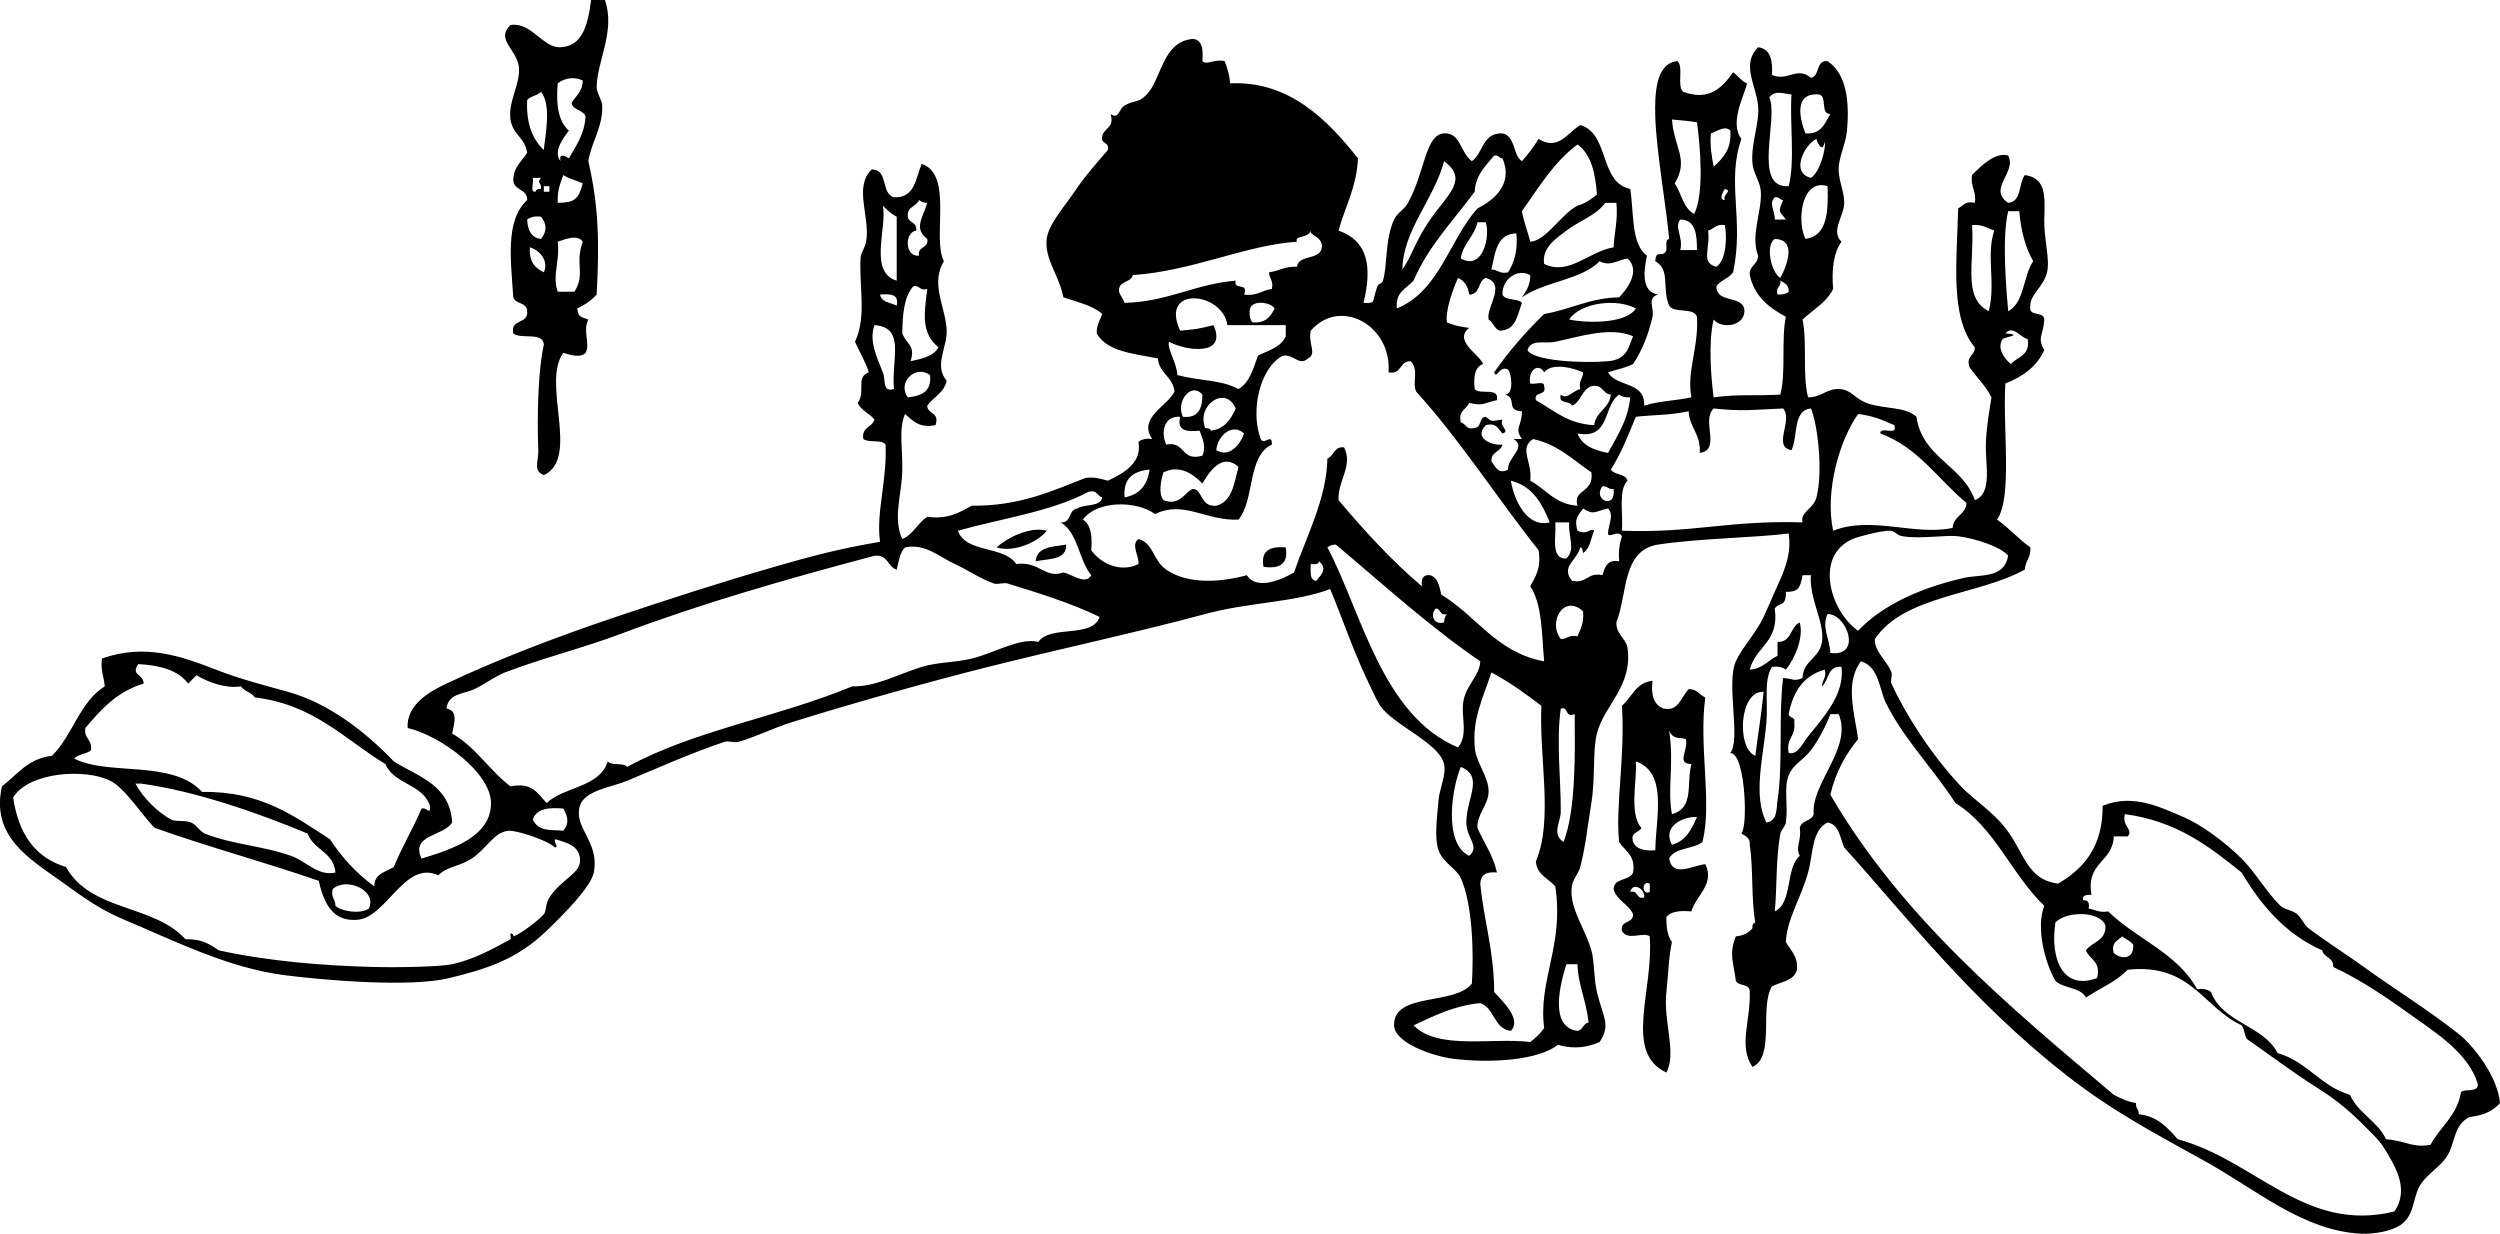
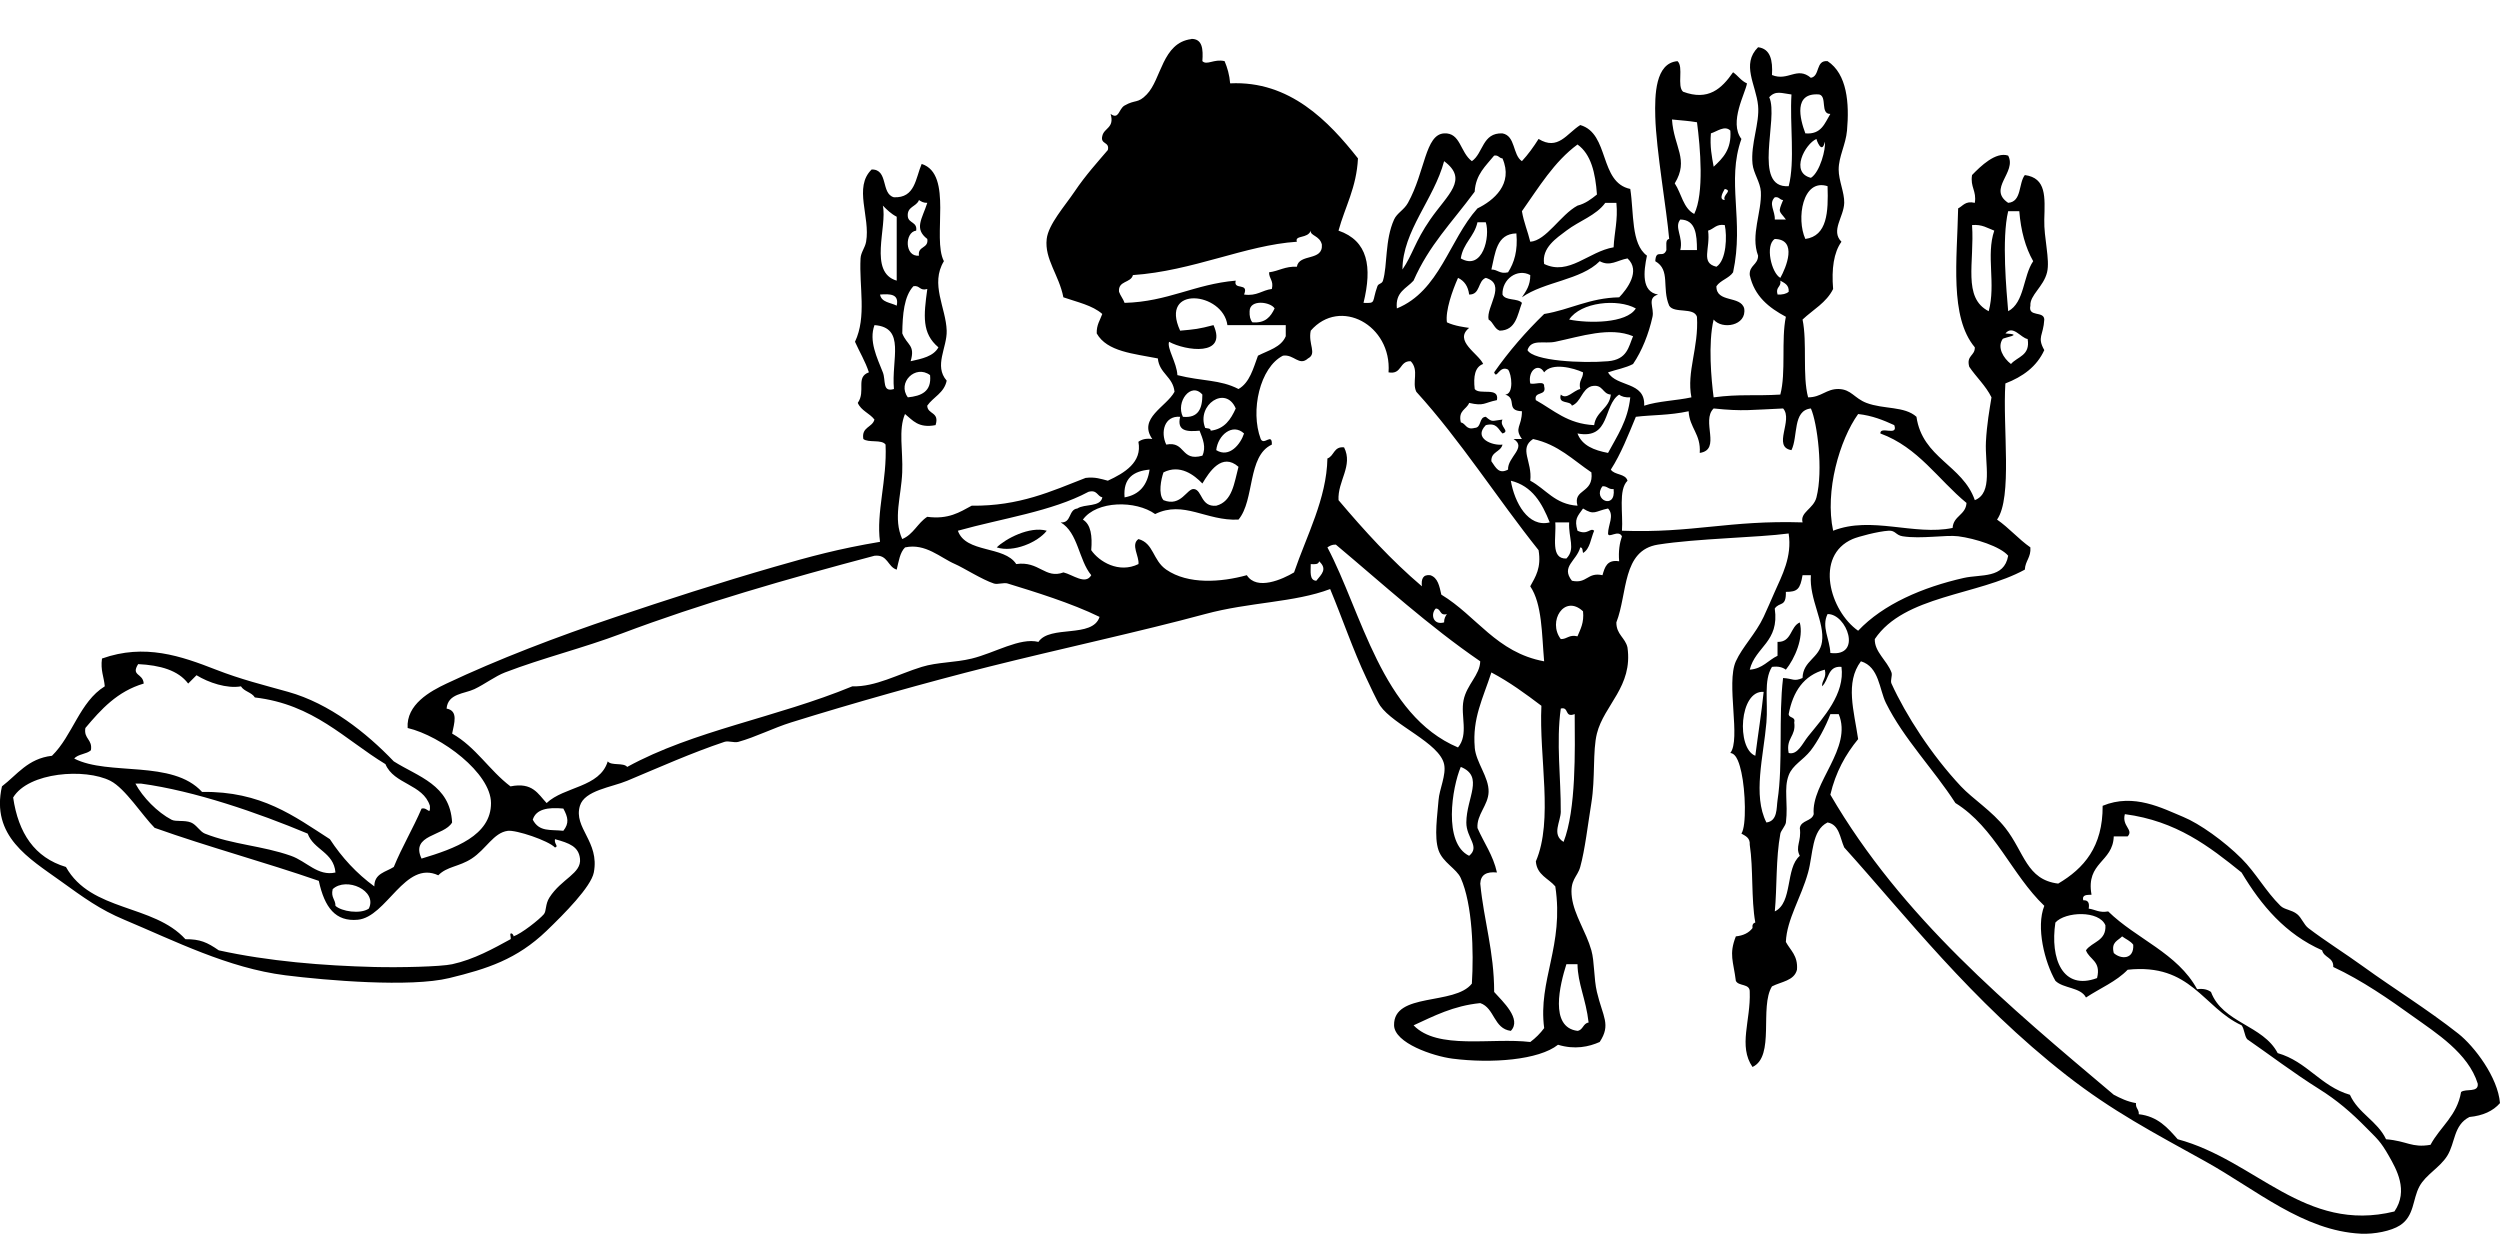
<svg xmlns="http://www.w3.org/2000/svg" id="cupid_and_quills_xA0_Image_1_" style="enable-background:new 0 0 482.875 238.306" xml:space="preserve" viewBox="0 0 482.875 238.306" version="1.1" y="0px" x="0px">
  <g>
-     <path style="clip-rule:evenodd;fill-rule:evenodd" d="m114.17 0h2.684c2.01 5.974-1.394 11.443-1.61 16.638-0.055 1.314 1.01 2.542 1.073 3.757 0.206 3.941-2.114 7.109-2.684 10.734 2.058 8.816 2.139 16.159 1.61 25.761-1.011 1.136-2.286 2.007-3.757 2.684 0.252 1.492 0.263 1.502 2.146 2.146-1.147 2.308 0.458 4.679-0.537 6.44-1.056 1.064-3.065 0.342-4.293 0-4.281 5.834 3.305 20.303-3.757 23.614-2.146-0.833-0.994-2.745-1.073-4.83-0.269-7.042 0.007-15.71 1.073-20.394-0.159-2.525-4.428-0.939-5.904-2.147-0.595-2.921 2.937-1.714 2.684-4.293-0.016-1.773-2.265-1.312-2.684-2.684-0.484-7.334-1.567-14.869 2.684-18.784 0.061-2.208-2.508-1.785-2.684-3.757 0.013-2.671 1.653-3.714 2.684-5.367-0.5-3.125-2.772-3.418-3.22-6.44-0.513-3.458 2.008-6.988 1.61-10.197-0.417-3.368-4.543-5.26-1.61-8.05 4.13-0.613 6.169 4.453 9.661 4.293 4.01-0.184 5.23-3.771 5.91-9.124zm-6.44 16.101c-0.386 4.143 0.135 7.378 2.146 9.124-0.904 1.264-3.164 3.964-1.61 5.904-0.37-1.786 1.109-0.865 1.61-0.537 1.347-2.41 2.991-4.523 3.22-8.05-0.375-1.415-2.443-1.135-2.684-2.684 0.815-1.332 2.108-2.185 2.147-4.293-1.74-0.865-3.57-0.445-4.84 0.536zm-5.91 3.22c-0.211 4.504 1.017 7.57 3.22 9.66 0.207-2.537 1.571-8.587-0.537-11.271-0.65 0.776-2.04 0.815-2.68 1.611zm5.91 19.858c3.199-0.051 3.999-0.611 4.83-3.757-1.202-0.587-2.689-0.889-3.757-1.61-0.58 1.566-1.2 3.092-1.07 5.367zm-4.3-2.147c0.119-0.418 0.45-0.624 1.074-0.537 0.048-1.464-0.894-1.08 0-2.146h-1.61c0.3 0.779-0.62 2.774 0.54 2.683zm1.61 0h1.073v-1.073h-1.073v1.073zm-3.22 5.367c0.101 2.045 0.762 3.531 2.684 3.757 1.149-1.441 1.149-2.853 0-4.293-1.24-0.172-2.05 0.085-2.68 0.536zm5.91 4.293c0.438 3.938-1.121 6.54 0 9.661h3.22c2.2-3.5 0.02-5.341 1.61-9.661-0.95-1.411-3.1-0.621-4.83 0zm-2.69 5.904c0.964-2.088-0.636-4.197-2.684-4.831-0.22 2.723 0.98 4.027 2.68 4.831z" />
    <path style="clip-rule:evenodd;fill-rule:evenodd" d="m202.18 102.51c-1.716 2.227-6.448 4.275-9.66 3.22 1.65-1.63 6.33-4.16 9.66-3.22z" />
-     <path style="clip-rule:evenodd;fill-rule:evenodd" d="m205.94 105.19c0.033 3.074-3.398 2.685-5.903 3.22 0.22-2.82 3.27-2.81 5.9-3.22z" />
-     <path style="clip-rule:evenodd;fill-rule:evenodd" d="m248.34 105.73c0.553 3.237-1.189 4.178-4.294 3.757-0.59-3.28 1.39-3.98 4.29-3.76z" />
    <path style="clip-rule:evenodd;fill-rule:evenodd" d="m230.09 7.514c2.185-0.038 2.31 1.983 2.147 4.294 0.868 0.876 2.245-0.479 4.293 0 0.529 1.259 0.941 2.636 1.073 4.293 11.524-0.567 19.072 7.372 24.688 14.491-0.271 5.633-2.49 9.317-3.757 13.954 5.698 1.972 6.53 6.978 4.83 13.954 2.532 0.099 1.543-0.083 2.684-3.22 0.208-0.571 0.875-0.413 1.073-1.073 0.889-2.962 0.351-7.837 2.146-11.807 0.571-1.262 1.917-1.834 2.684-3.22 3.332-6.025 3.312-13.212 6.978-13.417 3.192-0.179 3.075 3.664 5.366 5.367 2.221-1.537 1.989-5.525 5.904-5.367 2.558 0.483 1.937 4.146 3.757 5.367 1.204-1.3 2.254-2.755 3.22-4.293 3.768 2.316 5.427-1.03 8.051-2.684 5.701 1.633 3.599 11.071 9.66 12.344 0.73 4.636 0.12 10.614 3.22 12.881-0.646 3.092-1.096 6.981 2.147 7.514-2.234 0.674-0.691 2.565-1.073 4.293-0.732 3.311-2.04 6.605-3.757 9.124-1.397 0.75-3.229 1.065-4.831 1.61 1.594 2.878 7.234 1.711 6.978 6.44 2.681-0.897 6.183-0.973 9.124-1.61-0.965-4.974 1.438-9.58 1.073-15.564-0.6-1.905-4.432-0.578-5.367-2.146-1.471-3.466 0.313-6.881-2.684-8.587 0.128-2.504 1.494-0.437 2.146-2.146 0.045-0.85-0.258-2.047 0.537-2.147-0.476-5.649-2.508-17.146-2.684-23.614-0.113-4.188-0.012-10.367 4.294-10.734 1.227 1.099-0.153 4.804 1.073 5.903 4.876 1.823 7.465-0.589 9.66-3.757 0.952 0.659 1.556 1.665 2.684 2.147-0.276 1.868-3.54 7.501-1.073 10.734-2.938 8.247 0.568 15.688-1.61 25.761-0.796 1.172-2.424 1.511-3.22 2.683-0.056 3.276 4.689 1.75 5.367 4.294 0.533 3.353-4.278 4.152-5.904 2.146-1.097 4.618-0.442 11.628 0 15.027 4.97-0.667 8.128-0.239 12.881-0.537 1.129-4.238 0.146-10.587 1.073-15.027-3.262-1.748-6.074-3.944-6.977-8.05-0.136-1.925 1.611-1.966 1.609-3.757-1.497-3.979 0.746-8.4 0.537-12.344-0.096-1.808-1.432-3.585-1.61-5.367-0.391-3.909 1.404-7.823 1.073-11.271-0.383-3.995-3.307-7.971 0-11.271 2.389 0.295 2.854 2.514 2.684 5.367 3.125 1.276 4.827-1.735 7.514 0.537 1.819-0.328 0.861-3.432 3.221-3.22 3.787 2.492 4.233 8.132 3.757 13.417-0.246 2.73-1.607 5.008-1.61 7.514-0.003 2.13 1.126 4.451 1.073 6.44-0.071 2.727-2.66 5.384-0.536 7.514-1.493 2.085-1.929 5.227-1.61 9.124-1.292 2.643-3.88 3.991-5.903 5.903 0.926 4.44-0.057 10.79 1.073 15.027 2.565 0 3.524-1.664 5.903-1.61 2.425 0.055 3.016 1.788 5.367 2.684 3.338 1.271 7.344 0.59 9.66 2.683 1.146 7.979 8.928 9.32 11.271 16.101 3.562-1.399 1.926-6.958 2.146-11.271 0.175-3.403 0.694-6.238 1.074-8.587-1.126-2.273-2.924-3.875-4.294-5.903-0.615-2.226 1.129-2.091 1.073-3.757-4.921-5.865-3.413-17.015-3.22-26.835 0.954-0.477 1.363-1.498 3.22-1.073 0.376-2.344-0.913-3.023-0.536-5.367 1.644-1.701 4.574-4.558 6.977-3.757 1.73 3.234-4.046 6.396 0 9.124 2.655-0.207 1.975-3.75 3.22-5.367 4.208 0.57 3.876 4.257 3.757 8.587-0.098 3.575 1.134 7.731 0.537 10.197-0.675 2.791-3.361 4.425-3.22 6.44-0.518 2.306 2.636 0.941 2.683 2.683-0.18 3.15-1.441 3.358 0 5.904-1.453 3.198-4.16 5.142-7.514 6.44-0.554 8.507 1.406 22-1.609 26.298 2.328 1.607 4.121 3.75 6.44 5.367 0.143 1.933-0.992 2.586-1.074 4.293-9.124 5.009-23.302 4.963-28.981 13.417-0.08 2.477 2.357 4.123 3.221 6.44 0.229 0.616-0.271 1.552 0 2.147 2.792 6.122 7.731 13.794 13.417 19.857 2.281 2.432 6.006 4.758 8.587 8.051 3.667 4.676 4.071 9.984 10.197 10.733 4.952-2.92 8.64-7.104 8.588-15.027 6.027-2.504 11.591 0.511 15.563 2.146 3.157 1.3 7.899 4.68 11.271 8.051 2.771 2.77 4.62 6.272 7.514 9.124 0.777 0.766 2.14 0.741 3.221 1.609 0.857 0.689 1.308 2.043 2.146 2.684 3.284 2.51 7.062 4.857 10.733 7.514 5.841 4.226 12.224 8.137 18.248 12.881 3.089 2.433 7.652 8.428 8.05 13.417-1.331 1.531-3.296 2.429-5.903 2.684-3.103 1.579-2.705 4.988-4.293 7.514-1.442 2.293-4.15 3.628-5.367 5.903-1.346 2.518-0.957 5.704-3.757 7.514-1.712 1.107-4.98 1.731-7.514 1.61-11.145-0.532-20.307-8.542-30.055-13.954-10.117-5.615-17.967-9.712-26.835-16.637-18.4-14.37-31.226-31.048-42.936-44.01-0.828-1.854-0.941-4.425-3.22-4.83-3.104 1.533-2.767 6.084-3.757 9.661-1.357 4.899-4.116 9.052-4.294 13.417 0.874 1.631 2.364 2.645 2.146 5.367-0.532 2.15-3.069 2.297-4.83 3.22-2.459 3.981 0.645 13.525-3.757 15.564-2.783-4.038-0.33-8.958-0.536-14.491 0.081-1.691-2.177-1.044-2.684-2.146-0.475-3.811-1.368-5.092 0-8.587 1.456-0.154 2.529-0.69 3.22-1.61-0.087-0.624 0.119-0.955 0.537-1.073-0.817-4.55-0.363-10.371-1.073-15.027 0.091-1.344-0.825-1.681-1.61-2.146 1.012-1.48 0.777-8.319 0-11.808-0.304-1.36-0.856-3.665-2.146-3.757 2.079-2.604-0.845-13.472 1.073-17.711 1.256-2.776 3.847-5.34 5.367-8.587 0.707-1.511 1.489-3.34 2.146-4.83 1.365-3.097 3.389-6.786 2.684-11.271-5.946 0.794-17.669 0.954-25.225 2.146-6.973 1.101-5.845 9.374-8.051 15.027-0.015 2.341 1.712 2.939 2.146 4.83 1.082 7.556-4.52 11.111-5.903 16.638-0.845 3.377-0.287 8.562-1.073 13.417-0.662 4.09-1.238 9.077-2.146 12.345-0.564 2.029-2.062 2.439-1.61 5.903 0.445 3.415 2.747 6.62 3.757 10.197 0.623 2.204 0.456 5.443 1.073 8.05 1.152 4.866 2.752 6.278 0.537 9.661-2.056 0.927-4.813 1.526-8.051 0.536-3.703 2.955-12.84 3.652-20.395 2.684-3.728-0.478-11.202-3.013-11.271-6.44-0.128-6.432 11.697-3.789 15.027-8.05 0.386-6.151 0.123-15.34-2.146-20.395-0.813-1.813-3.467-2.986-4.293-5.367-0.891-2.562-0.207-6.826 0-9.66 0.155-2.133 1.533-4.904 1.073-6.978-0.909-4.094-9.755-7.51-12.345-11.271-0.617-0.896-2.117-4.174-2.683-5.366-2.512-5.295-4.668-11.632-6.978-17.175-6.947 2.627-15.527 2.493-24.151 4.83-12.294 3.333-28.401 6.814-41.862 10.197-11.702 2.941-26.382 7.073-38.105 10.734-3.419 1.067-6.859 2.834-10.197 3.757-0.822 0.227-1.877-0.271-2.684 0-6.304 2.108-12.628 4.937-18.784 7.514-3.006 1.259-8.224 1.846-9.124 4.83-1.296 4.298 3.839 6.895 2.683 12.881-0.536 2.776-5.73 8.01-9.124 11.271-5.745 5.519-11.476 7.342-18.784 9.123-7.525 1.835-23.77 0.456-31.665-0.536-11.056-1.39-21.428-6.666-31.128-10.734-4.712-1.976-7.761-4.216-12.344-7.514-6.016-4.328-13.451-8.608-11.271-18.247 2.941-2.247 5.006-5.37 9.661-5.903 3.982-3.89 5.336-10.407 10.197-13.418-0.151-1.817-0.854-3.082-0.537-5.366 8.265-2.941 15.272-0.477 22.004 2.146 4.884 1.903 9.078 2.928 13.954 4.293 8.004 2.242 15.124 7.906 20.395 13.418 4.702 2.99 10.881 4.504 11.271 11.807-1.51 2.661-8.113 2.294-5.904 6.978 6.434-1.936 13.444-4.444 13.417-10.734-0.024-5.788-9.583-12.949-16.101-14.49-0.299-4.54 4.352-7.096 7.514-8.587 9.924-4.683 21.226-9.01 32.738-12.881 9.71-3.266 19.752-6.533 30.591-9.661 6.909-1.994 12.448-3.5 20.395-4.83-0.773-5.702 1.391-11.88 1.073-18.784-0.737-1.052-3.289-0.29-4.293-1.074-0.397-2.364 1.737-2.198 2.146-3.757-0.922-1.224-2.583-1.71-3.22-3.22 1.608-2.27-0.484-4.972 2.147-5.904-0.707-2.156-1.804-3.921-2.684-5.904 2.284-4.825 0.776-10.625 1.073-16.101 0.065-1.196 0.86-2.016 1.074-3.22 0.849-4.793-2.471-10.532 1.073-13.954 3.275-0.055 1.75 4.69 4.293 5.367 4.122 0.186 4.183-3.689 5.367-6.44 6.181 1.991 1.959 14.326 4.293 18.784-2.694 4.421 0.406 9.008 0.537 13.417 0.097 3.284-2.51 6.788 0 9.66-0.482 2.38-2.578 3.147-3.757 4.831 0.053 1.736 2.433 1.146 1.61 3.757-3.33 0.646-4.419-0.948-5.904-2.147-1.306 3.051-0.367 7.069-0.537 11.271-0.189 4.684-1.792 8.915 0 12.881 2.157-0.884 2.979-3.104 4.83-4.293 4.117 0.539 6.263-0.894 8.587-2.147 9.229 0.105 15.433-2.815 22.004-5.367 1.845-0.235 3.008 0.212 4.294 0.537 3.221-1.485 6.671-3.565 5.903-7.514 0.623-0.451 1.439-0.708 2.684-0.537-2.809-4.017 2.724-6.213 4.293-9.124-0.29-2.93-2.936-3.505-3.22-6.44-4.622-0.924-9.809-1.282-11.807-4.83-0.054-1.664 0.656-2.564 1.073-3.757-1.896-1.682-4.864-2.292-7.514-3.22-0.834-4.314-3.668-7.358-3.22-11.271 0.321-2.806 3.521-6.383 5.367-9.124 2.205-3.275 4.566-5.834 6.44-8.05 0.399-1.652-1.473-1.031-1.074-2.683 0.331-1.638 2.409-1.527 1.61-4.294 1.627 1.196 1.544-0.951 2.683-1.61 2.121-1.227 2.56-0.335 4.294-2.147 2.84-2.904 2.97-9.98 8.61-10.695zm111.64 11.271c1.892 4.053-3.367 17.656 3.757 17.174 1.249-4.833 0.181-11.984 0.536-17.711-1.91-0.234-3.07-0.827-4.3 0.537zm6.97 6.976c3.122 0.26 3.745-1.98 4.83-3.757-2.004 0.037-0.562-3.374-2.146-3.757-5.03-0.411-3.74 4.704-2.68 7.514zm-25.22 9.661c1.289 1.931 1.635 4.806 3.757 5.904 1.955-3.901 1.17-12.963 0.537-17.711-1.968-0.313-2.167-0.261-4.83-0.537 0.36 5.388 3.35 7.717 0.53 12.344zm6.98-9.661c-0.213 2.538 0.172 4.479 0.536 6.44 1.76-1.64 3.477-3.322 3.221-6.977-1.08-1.076-2.56 0.17-3.76 0.537zm19.32 8.588c1.764-1.112 2.919-5.651 2.684-6.977-0.551 2.664-1.666-0.479-1.61-0.537-2.21 0.955-5.17 6.508-1.07 7.514zm-55.82 6.44c0.355 2.149 1.127 3.882 1.609 5.904 3.09-0.214 5.831-5.199 9.124-6.977 1.563-0.404 2.661-1.274 3.757-2.146-0.299-4.174-1.143-7.802-3.757-9.661-4.53 3.336-7.47 8.269-10.73 12.88zm-5.37-10.734c-1.594 1.984-3.559 3.597-3.757 6.977-4.572 6.167-8.764 10.269-11.808 17.174-1.347 1.515-3.562 2.162-3.22 5.367 8.257-3.371 10.076-13.181 15.564-19.321 3.066-1.48 7.01-4.695 4.83-9.66-0.67-0.03-0.73-0.688-1.6-0.537zm-17.71 22.005c1.969-2.869 2.393-5.364 5.367-9.661 3.376-4.877 7.474-7.71 2.684-11.271-1.95 7.355-8.01 13.457-8.05 20.932zm77.82-5.904c4.242-0.588 4.458-5.203 4.294-10.197-4.87-1.562-6.05 6.35-4.29 10.197zm-15.56-7.514c-0.514-1 1.606-1.794 0-2.147-0.16 0.33-1.34 2.067 0 2.147zm9.66 3.757h2.146c-1.308-1.775-1.589-1.236-0.536-3.757-0.687-0.029-0.743-0.688-1.61-0.537-1.27 1.26 0.09 2.637 0 4.294zm-167.45-0.537c0.166 1.266 1.864 0.999 1.61 2.683-2.263 0.287-2.246 5.149 0.537 4.831-0.291-1.901 1.9-1.32 1.61-3.22-2.602-1.996-1.007-3.843 0-6.977-0.739 0.023-1.179-0.253-1.61-0.537-0.47 1.321-2.38 1.202-2.15 3.22zm134.71-2.683c-1.775 2.453-4.985 3.443-7.514 5.367-1.871 1.424-4.814 3.306-4.294 6.44 4.785 2.323 8.571-2.401 13.418-3.22 0.13-2.91 0.86-5.222 0.536-8.587h-2.16zm-136.86 15.027v-12.344c-1.069-0.541-1.879-1.341-2.683-2.147 0.91 4.054-2.84 12.89 2.68 14.491zm214.68 5.904c3.164-1.666 2.865-6.795 4.83-9.661-1.49-2.624-2.38-5.849-2.684-9.661h-2.146c-1.29 5.318-0.31 15.604 0 19.322zm-63.33-11.807h3.221c-0.015-3.027-0.234-5.848-3.221-5.904-1.24 1.513 0.62 3.354 0 5.904zm-42.4 1.61c4.24 2.449 5.72-4.237 4.83-6.977h-1.609c-0.61 2.784-2.77 4.02-3.22 6.977zm47.77-5.368c0.477 3.546-1.523 6.237 1.61 6.977 1.963-1.27 2.063-6 1.61-8.05-1.69-0.257-2.1 0.765-3.22 1.073zm54.2 15.565c1.42-5.317-0.552-10.776 1.073-15.564-1.312-0.477-2.327-1.25-4.293-1.073 0.51 7.213-1.89 14.031 3.22 16.637zm-133.63-13.418c-9.92 0.651-20.099 5.649-31.665 6.44-0.399 1.568-2.897 1.039-2.684 3.22 0.279 0.794 0.794 1.353 1.073 2.146 8.373-0.215 13.549-3.625 21.468-4.293-0.522 1.953 2.615 0.248 1.61 2.684 2.502 0.356 3.448-0.846 5.367-1.073 0.388-1.64-0.549-1.956-0.536-3.22 1.9-0.246 3.1-1.194 5.366-1.074 0.424-2.618 5.084-0.999 4.83-4.293-0.42-1.759-2.307-1.667-2.146-2.684-0.57 1.609-3.16 0.813-2.68 2.147zm37.57 5.368c1.265-0.012 1.58 0.924 3.221 0.537 1.188-1.854 1.913-4.17 1.61-7.514-3.86 0.076-4.08 3.791-4.83 6.977zm54.74-5.904c-1.906 1.201-0.651 6.573 1.073 7.514 1.09-1.937 3.41-7.428-1.07-7.514zm-56.35 24.151c-1.57 0.577-1.886 2.408-1.61 4.83 0.901 1.246 4.809-0.515 4.294 2.146-2.539 0.51-2.448 1.21-5.367 0.537-0.5 1.289-2.157 1.421-1.61 3.757 1.023 0.229 0.972 1.533 2.684 1.073 1.379-0.052 0.768-2.095 2.146-2.147 1.312 1.125 1.144 0.767 3.221 0.537-0.698 1.333 1.574 2.228 0 2.684-0.836-0.774-1.06-2.161-3.221-1.61-2.519 2.586 1.357 4.012 3.221 3.757-0.334 1.455-2.242 1.335-2.147 3.22 0.893 1.287 1.441 2.533 3.221 1.61-0.121-2.415 3.697-4.28 1.073-5.904h1.61c-1.548-2.226-0.021-2.3 0-5.367-3.217-0.107-0.861-2.448-3.221-3.22 1.696-0.102 1.245-3.964 0.537-4.83-1.686-0.893-2.193 1.996-2.684 0.537 2.866-4.111 6.122-7.832 9.66-11.271 5.066-0.837 8.702-3.105 14.491-3.22 1.498-1.554 4.219-5.116 1.609-7.514-1.994 0.349-3.372 1.634-5.366 0.537-3.66 3.675-10.743 3.927-15.027 6.977 0.785-1.182 1.631-2.305 1.609-4.293-2.488-1.371-5.481 0.795-5.366 3.757 0.535 1.253 2.926 0.652 3.757 1.61-0.886 2.335-1.139 5.302-4.294 5.367-1.065-0.366-1.228-1.634-2.146-2.147-0.539-2.405 3.564-6.82-0.537-8.05-1.585 0.562-1.026 3.267-3.22 3.22-0.197-1.592-0.931-2.648-2.147-3.22-1.094 2.441-2.476 6.385-2.146 8.587 1.521 0.733 3.55 0.956 4.294 1.074-3.08 2.482 1.86 4.989 2.71 6.976zm56.89-13.417c0.936 0.041 1.669-0.12 2.147-0.537 0.091-1.343-0.825-1.68-1.61-2.147 0.21 1.293-0.99 1.167-0.54 2.684zm-169.06 7.513c0.926 2.317 2.548 2.204 1.61 5.367 2.204-0.479 4.422-0.944 5.367-2.683-3.221-2.71-2.857-6.082-2.147-11.271-1.517 0.443-1.39-0.757-2.684-0.537-1.81 1.957-2.1 5.422-2.15 9.124zm-1.08-5.366c0.492-2.281-1.286-2.292-3.22-2.147 0.26 1.529 2.04 1.54 3.22 2.147zm54.75 4.83c2.932-0.264 3.509-0.312 6.44-1.073 2.747 6.12-5.396 4.966-8.587 3.22-0.445 1.257 1.496 4.03 1.61 6.44 4.788 1.217 8.211 0.822 11.807 2.684 2.159-1.24 2.841-3.958 3.757-6.44 2.004-1.038 4.474-1.609 5.367-3.757v-2.146h-11.271c-0.84-6.389-13.19-7.77-9.13 1.072zm13.41-3.757c-0.041 0.935 0.12 1.669 0.537 2.146 2.539 0.213 3.543-1.108 4.294-2.683-0.75-1.267-4.8-1.84-4.83 0.537zm61.72 1.61c3.712 0.754 11.087 0.78 12.881-2.146-3.49-1.948-10.64-1.238-12.88 2.146zm-49.91 2.147c-0.552 2.616 1.275 4.421-0.536 5.367-1.719 1.561-2.709-0.861-4.831-0.537-4.451 2.257-6.351 10.646-4.293 16.101 0.63 1.327 2.229-1.302 2.146 1.074-4.769 2.208-3.269 10.685-6.44 14.491-6.26 0.298-10.556-3.785-16.101-1.074-3.723-2.674-11.286-2.618-13.954 1.074 1.561 0.944 1.839 3.17 1.61 5.903 1.493 2.191 5.322 4.551 9.124 2.684 0.186-1.48-1.541-3.769 0-4.83 2.973 0.812 2.726 4.08 5.367 5.903 4.231 2.922 10.61 2.442 15.564 1.074 1.922 3.035 6.89 0.798 9.124-0.537 2.429-7.125 6.285-14.213 6.44-22.005 1.32-0.468 1.201-2.376 3.22-2.146 1.793 3.56-1.276 6.48-1.073 10.197 4.999 5.914 10.198 11.627 16.101 16.637-0.151-1.403 0.196-2.309 1.61-2.146 1.496 0.472 1.779 2.156 2.146 3.757 6.808 4.105 10.643 11.182 19.857 12.88-0.461-5.264-0.372-11.077-2.684-14.491 1.015-1.848 2.174-3.551 1.61-6.977-8.023-10.045-15.009-21.128-23.614-30.591-0.897-1.857 0.601-4.123-1.073-5.904-2.25-0.103-1.659 2.635-4.294 2.147 0.66-9.111-9.38-14.583-15.05-8.025zm-82.65 8.05c0.614 1.55-0.159 3.911 2.146 3.22-0.532-5.766 2.33-11.882-3.757-12.344-1.12 3.036 0.47 6.238 1.61 9.124zm129.88-5.904c-2.17 0.458-4.651-0.628-5.367 1.61 1.114 2.099 10.582 2.578 15.563 2.146 3.72-0.322 3.96-2.787 4.831-4.83-4.46-1.873-10.01 0.017-15.02 1.074zm86.41-0.536c-1.1 1.63 0.14 3.7 1.61 4.831 1.239-1.444 3.768-1.6 3.22-4.831-1.294-0.173-2.851-2.826-4.294-1.073 3.75 0.217-0.34 0.777-0.54 1.073zm-82.12 18.247c0.882 2.338 3.195 3.245 5.903 3.757 1.743-3.267 3.82-6.198 4.294-10.734-0.935 0.041-1.669-0.12-2.146-0.537-3.13 2.042-1.63 8.732-8.04 7.514zm6.44-7.514c-1.685-0.104-1.455-2.123-3.757-1.61-1.888 0.617-1.966 3.043-3.757 3.757-0.337-1.095-2.712-0.151-2.146-2.147 1.139 1.076 2.392-0.762 3.757-1.073-0.388-1.64 0.549-1.956 0.536-3.22-1.854-0.86-6.015-1.943-7.514 0-1.047-1.914-3.189-0.424-2.684 2.147 0.78 0.293 2.774-0.627 2.684 0.537 0.57 2.001-2.013 0.85-1.609 2.683 3.448 1.918 6.142 4.592 11.271 4.831 0.36-2.684 2.93-3.156 3.22-5.905zm-135.78 0.537c2.603-0.26 4.619-1.106 4.293-4.293-2.82-2.118-6.41 1.466-4.29 4.293zm53.13 3.757c2.981 0.298 3.765-1.602 3.757-4.293-2.21-2.546-5.19 1.458-3.76 4.293zm4.3 2.147c0.417 0.12 1.059 0.015 1.073 0.537 2.7-0.341 3.878-2.205 4.83-4.293-1.93-4.575-7.66-0.672-5.9 3.756zm98.21-3.757c-2.469 2.386 1.552 7.967-2.684 8.587 0.252-3.651-1.982-4.815-2.146-8.05-3.78 0.816-7.08 0.688-10.197 1.073-1.47 3.54-2.868 7.15-4.83 10.197 0.701 1.088 2.841 0.737 3.22 2.147-1.809 1.769-0.82 6.335-1.073 9.66 13.713 0.503 20.638-2.059 34.886-1.61-0.531-1.97 2.117-2.605 2.683-4.83 1.337-5.251 0.157-14.41-1.073-17.174-3.568 0.368-2.449 5.422-3.757 8.05-3.754-0.621 0.387-5.806-1.609-8.05-6.05 0.25-7.71 0.604-13.42-0.002zm27.91 1.073c-3.569 4.982-6.467 14.877-4.83 22.541 7.379-2.913 15.672 1.002 23.077-0.537 0.143-2.362 2.54-2.47 2.684-4.83-5.496-4.522-9.309-10.727-16.637-13.417-0.094-1.525 3.511 0.649 2.684-1.61-2.08-0.951-4.23-1.84-6.97-2.146zm-133.64 5.904c3.772-0.731 2.75 3.332 6.977 2.146 0.77-1.632 0.097-3.21-0.537-4.83-2.364 0.217-4.437 0.144-3.757-2.684-3.06-0.258-3.83 2.983-2.68 5.368zm9.66 1.073c2.539 1.576 4.718-1.185 5.367-3.22-2.21-2.065-5.06 0.32-5.37 3.22zm61.19-2.147c-2.811 1.856-0.113 4.31-0.537 8.051 3.034 1.617 4.746 4.557 9.124 4.83-0.953-3.329 3.187-2.279 2.684-6.44-3.53-2.368-6.41-5.39-11.26-6.441zm-63.87 8.588c-1.59-1.644-4.301-3.764-7.514-2.147-0.468 1.33-1.048 4.161 0 5.367 3.426 1.382 4.525-2.323 5.903-2.147 1.609 0.206 1.265 3.505 4.293 3.22 3.125-0.811 3.463-4.409 4.293-7.514-3.19-2.822-5.65 0.99-6.97 3.221zm-15.03 2.683c2.888-0.511 4.415-2.383 4.831-5.367-3.11 0.288-5.14 1.655-4.83 5.367zm82.12 4.832c-1.483-3.705-3.347-7.029-7.514-8.05 0.71 4.178 3.33 9.1 7.51 8.05zm12.34-6.442c-1.016 0.121-1.185-0.605-2.147-0.537-2.03 2.601 2.63 4.648 2.15 0.537zm-101.43 0.537c-7.113 3.8-16.701 5.125-25.224 7.514 1.526 4.378 8.958 2.85 11.271 6.44 4.421-0.651 5.573 2.938 9.124 1.61 1.801 0.432 4.26 2.489 5.367 0.537-2.44-2.927-2.521-8.212-5.904-10.197 2.138 0.17 1.454-2.482 3.22-2.684 1.385-0.941 4.432-0.219 4.83-2.146-1.03-0.231-0.98-1.535-2.69-1.075zm94.45 7.515c2.021 0.942 2.444-0.684 3.221 0-0.657 1.49-0.782 3.512-2.147 4.294-0.12-0.417-0.015-1.059-0.536-1.074-0.723 2.637-3.789 3.694-1.61 6.44 2.963 0.637 2.94-1.711 5.903-1.073 0.438-1.531 0.863-3.073 3.221-2.684-0.166-1.955 0.085-3.493 0.536-4.83-0.684-1.37-2.629 0.498-2.684-0.537 0.006-1.672 1.27-3.498 0-4.831-2.547 0.519-2.625 1.387-4.83 0-1.1 1.561-1.72 2.021-1.07 4.291zm-2.14 5.37c1.825-1.868 0.362-3.956 0.536-6.977h-2.683c0.23 2.8-1 7.07 2.14 6.98zm75.67-4.3c-2.343-0.301-7.173 0.563-10.734 0-1.329-0.21-1.365-1.152-2.684-1.074-2.084 0.124-5.944 1.16-6.977 1.61-7.433 3.238-4.362 13.907 1.073 17.711 4.854-5.15 12.512-8.41 20.395-10.197 3.336-0.756 7.806 0.185 8.587-4.293-1.48-1.77-6.35-3.33-9.67-3.76zm-120.22 1.61c-0.738-0.023-1.179 0.253-1.609 0.537 6.621 12.522 10.496 32.439 25.224 38.642 2.099-2.544 0.456-6.066 1.074-9.124 0.61-3.023 3.155-4.86 3.22-7.514-9.98-6.84-18.75-14.88-27.9-22.55zm-63.33 7.52c-0.807-0.249-1.957 0.235-2.683 0-2.267-0.734-5.976-3.098-7.514-3.757-2.814-1.206-5.713-4.086-9.661-3.22-0.998 0.971-1.226 2.71-1.61 4.293-1.782-0.543-1.681-2.97-4.293-2.683-16.874 4.472-33.538 9.25-48.839 15.027-7.446 2.812-15.252 4.716-22.541 7.514-1.859 0.714-3.889 2.264-5.904 3.221-1.95 0.925-5.115 0.82-5.367 3.757 2.319 0.431 1.461 2.846 1.073 4.83 4.571 2.585 7.193 7.118 11.271 10.197 4.267-0.868 5.327 1.472 6.977 3.22 3.398-3.221 10.258-2.979 11.807-8.05 0.716 0.894 3.041 0.18 3.757 1.073 12.824-7.039 28.805-9.515 43.472-15.564 4.489 0.124 8.802-2.334 13.417-3.757 3.062-0.943 6.376-0.805 9.66-1.609 4.476-1.098 9.29-4.104 12.881-3.221 2.217-3.329 10.456-0.636 11.807-4.83-5.42-2.66-12.62-4.87-17.73-6.44zm58.5-3.76c0.008 1.423-0.298 3.16 1.073 3.22 1.013-1.247 2.201-2.268 0.537-3.757-0.09 0.63-0.85 0.59-1.61 0.54zm91.77 5.37c0.073 3.012-1.22 1.866-2.146 3.22 0.933 6.479-3.734 7.357-4.83 11.808 2.499-0.185 3.542-1.825 5.366-2.684v-2.684c2.771 0.088 2.426-2.941 4.294-3.757 0.805 2.973-0.969 6.989-2.684 9.124-0.623-0.45-1.438-0.708-2.684-0.537-1.658 2.632-0.728 6.688-1.073 10.734-0.561 6.56-2.67 14.08 0 19.32 2.194-0.283 1.923-2.838 2.146-4.293 1.082-7.036 0.168-16.211 1.074-23.614 1.963 0.116 2.059 0.737 3.757 0 0.09-3.399 3.291-3.791 3.757-6.978 0.553-3.784-2.492-8.253-2.147-12.88h-1.609c-0.45 2.69-0.99 3.23-3.23 3.22zm-43.47 9.12c1.264 0.013 1.58-0.924 3.22-0.536 0.576-1.392 1.304-2.632 1.073-4.83-3.63-3.39-6.89 1.98-4.29 5.37zm-22.54-3.22c-0.023-0.738 0.253-1.179 0.536-1.61-1.464 0.392-1.08-1.066-2.146-1.073-1.04 1.03-0.56 3.28 1.61 2.68zm74.6 5.9c6.257 0.817 3.163-7.599-0.536-7.514-1.21 2.44 0.42 4.82 0.54 7.51zm49.91 49.38c1.26 0.171 2.014 0.848 3.757 0.537 5.419 5.314 13.406 8.061 17.174 15.027 1.244-0.172 2.061 0.086 2.684 0.536 2.238 5.991 10.07 6.389 12.881 11.808 5.703 1.631 8.271 6.397 13.954 8.051 1.608 3.579 5.309 5.067 6.977 8.587 4.105 0.335 4.939 1.705 8.587 1.073 1.874-3.493 5.132-5.603 5.903-10.197 0.895-0.716 3.416 0.195 3.221-1.61-1.811-5.893-8.118-9.844-12.344-12.881-4.784-3.438-9.962-7.048-15.564-9.66 0.096-1.885-1.812-1.765-2.146-3.22-7.073-3.125-11.753-8.643-15.564-15.027-6.238-5.032-12.583-9.958-22.541-11.271-0.641 2.317 1.758 3.008 0.537 4.293h-2.684c-0.152 5.036-5.43 4.946-4.294 11.271-0.843 0.052-1.86-0.071-1.61 1.073 0.96-0.07 1.25 0.53 1.06 1.61zm57.97 47.76c-1.659-2.895-2.212-3.243-4.294-5.367-3.04-3.1-5.763-5.403-9.124-7.514-5.078-3.188-9.828-6.815-13.954-9.66-0.547-0.705-0.526-1.979-1.073-2.684-7.461-3.451-9.782-12.043-22.004-10.733-2.191 2.281-5.359 3.585-8.051 5.366-1.033-2.007-4.367-1.715-5.903-3.22-2.076-3.589-3.791-10.384-2.147-14.49-6.316-6.027-9.548-15.14-17.174-19.858-4.205-6.533-9.975-12.38-13.417-19.32-1.286-2.594-1.298-6.996-4.83-8.051-3.092 4.108-1.328 9.61-0.537 15.027-2.421 2.946-4.351 6.384-5.367 10.734 13.827 23.741 34.368 40.769 54.743 57.963 1.299 0.668 2.607 1.328 4.293 1.609-0.12 1.015 0.605 1.185 0.537 2.147 3.693 0.421 5.587 2.642 7.514 4.83 15.111 4.067 24.534 18.205 41.862 13.954 2.77-4.04 0.37-8.2-1.08-10.74zm-433.65-91.23c-5.111 1.508-8.247 4.991-11.271 8.587-0.347 2.136 1.42 2.157 1.073 4.293-0.833 0.777-2.504 0.716-3.22 1.61 6.646 3.402 18.942 0.147 24.688 6.44 11.451-0.181 17.822 4.72 24.688 9.124 2.335 3.568 5.173 6.634 8.587 9.124-0.022-2.527 2.24-2.77 3.757-3.757 1.615-3.932 3.7-7.392 5.367-11.271 1.171-0.342 1.708 1.521 1.61-0.536-1.326-4.22-6.96-4.132-8.587-8.051-7.904-4.798-13.851-11.552-25.224-12.88-0.604-1.007-2.08-1.141-2.684-2.147-2.702 0.479-6.254-0.71-8.587-2.146-0.524 0.549-1.061 1.086-1.61 1.61-1.914-2.56-5.397-3.548-9.661-3.757-1.457 2.33 0.967 1.71 1.074 3.78zm324.7-2.69c-4.076 1.111-6.145 4.231-6.977 8.587 0.048 0.846 1.368 0.42 1.073 1.61 0.382 2.707-1.65 3.001-1.073 5.903 1.733 0.454 2.694-1.909 3.757-3.22 2.972-3.67 7.139-8.202 6.44-13.418-2.748-0.243-2.404 2.605-3.757 3.757-0.01-1.26 0.93-1.58 0.54-3.22zm-67.62 15.03c0.253 2.942 2.758 5.711 2.684 8.587-0.067 2.58-2.341 4.374-2.146 6.978 1.248 2.866 3.011 5.218 3.757 8.587-2.004-0.215-3.149 0.429-3.221 2.146 0.687 7.185 2.682 13.062 2.684 20.931 1.626 1.821 5.386 5.234 3.22 7.514-3.336-0.42-3.106-4.406-5.903-5.366-5.206 0.519-8.954 2.495-12.881 4.293 4.637 4.821 15.035 2.329 22.541 3.221 1.026-0.764 1.921-1.658 2.684-2.684-1.227-9.251 3.891-15.908 2.147-27.371-1.308-1.556-3.548-2.178-3.757-4.831 3.418-7.964 0.593-20.053 1.073-30.055-3.056-2.312-6.149-4.584-9.661-6.44-1.64 5.06-3.7 8.86-3.21 14.49zm54.2 1.61c0.523-4.128 1.175-8.128 1.61-12.345-4.72-0.36-5.29 10.94-1.61 12.34zm-37.57 10.73c-0.015 2.04-1.826 4.471 0.536 5.903 2.447-6.264 2.19-17.675 2.147-24.688-2.029 0.777-1.03-1.475-2.684-1.073-0.92 6.44 0.04 13.64-0.01 19.86zm48.31-11.8c-1.559 1.988-3.516 2.794-4.293 4.831-0.988 2.587-0.076 5.358-0.537 9.123-0.074 0.609-0.973 1.606-1.073 2.147-0.89 4.762-0.634 10.438-1.073 15.027 3.505-1.684 2.013-8.363 4.83-10.734-0.945-1.807 0.361-2.752 0-5.366 0.24-1.55 2.31-1.27 2.684-2.684-0.528-6.034 7.562-12.749 4.83-19.321h-1.61c-0.9 2.45-2.56 5.43-3.76 6.97zm-66.02 20.39c2.19-1.789-0.553-3.427-0.537-6.44 0.024-4.773 3.48-8.881-1.073-10.733-1.68 3.95-3.44 14.74 1.61 17.17zm-253.85-5.36c-2.372-2.352-5.706-7.662-8.587-9.124-4.864-2.469-15.807-1.691-18.784 3.22 1.004 6.868 4.137 11.606 10.197 13.418 4.847 8.675 16.889 7.143 23.078 13.953 2.83-0.021 4.192 0.595 6.44 2.147 9.56 2.113 20.238 2.975 30.055 3.22 4.902 0.123 12.799-0.053 15.027-0.536 4.203-0.913 8.03-3.059 11.271-4.831 0.16-0.087-0.136-0.937 0-1.073 0.253-0.253 0.749 0.466 0.537 0.537 1.568-0.522 5.029-3.267 5.904-4.294 0.515-0.604 0.243-1.922 1.073-3.22 2.34-3.659 6.227-4.63 5.904-7.514-0.259-2.317-2.032-2.998-4.831-3.757-0.211 0.923 0.797 1.376 0 1.609-1.276-1.345-7.514-3.433-9.124-3.22-2.74 0.363-4.171 3.545-6.977 5.367-2.462 1.599-4.734 1.48-6.44 3.22-6.446-2.997-9.953 8.075-15.564 8.587-4.265 0.39-6.397-2.33-7.514-7.514-10.374-3.6-21.372-6.55-31.654-10.22zm29.518 1.07c-9.595-4.012-21.792-8.248-32.201-9.661h-1.074c1.421 2.665 4.247 5.542 6.977 6.978 0.836 0.439 2.497 0.029 3.757 0.536 1.063 0.428 1.735 1.771 2.684 2.147 5.426 2.151 11.052 2.316 16.638 4.293 3.03 1.072 5.176 3.983 8.587 3.221-0.337-3.97-4.237-4.36-5.368-7.52zm43.475-2.69c1.266 2.423 3.401 1.869 5.904 2.146 1.167-1.459 0.914-2.617 0-4.294-2.97-0.29-5.27 0.1-5.9 2.14zm-38.645 13.42c-0.388 1.64 0.549 1.956 0.537 3.221 1.142 1.075 4.79 1.662 6.44 0.536 1.723-3.48-4.342-6.2-6.977-3.76zm332.74 6.44c-1.048 6.998 1.396 13.209 8.05 10.733 0.826-3.33-1.486-3.522-2.146-5.366 1.192-1.67 3.948-1.776 3.757-4.83-1.21-2.92-7.75-2.66-9.66-0.53zm11.28 5.9c1.353 1.238 3.943 1.289 3.757-1.609-0.527-0.726-1.433-1.073-2.147-1.61-0.78 0.84-2.17 1.06-1.61 3.22zm-105.73 2.15c-1.228 3.9-3.345 12.188 2.146 12.88 1.095-0.157 1.053-1.452 2.146-1.609-0.522-4.587-2.092-7.483-2.146-11.271h-2.15z" />
-     <path style="clip-rule:evenodd;fill-rule:evenodd" d="m319.18 131.49c-0.356 2.861 0.312 4.697 2.146 5.367 2.864 0.548 3.172-1.867 4.83-3.757 1.634-0.024 2.087 1.133 3.221 1.61-1.288 9.474 1.362 20.217-0.537 27.907-1.759 1.462-5.412 1.028-6.44 3.221 0.648 3.716 4.41 1.379 6.978 1.073 1.917 3.852-1.911 6.213-2.684 9.124-2.14-0.172-3.966-0.029-4.831 1.073-0.039 2.007 0.227 3.71 1.074 4.83-0.636 2.896-0.737 6.619-1.074 9.66-0.636 5.747 2.041 11.74 0 15.564-8.337-3.863-2.41-15.891-3.22-26.298-1.257-0.971-4.267 0.973-5.367-1.073-0.371-2.16 2.261-1.318 2.147-3.221-0.886-1.977-3.126-2.599-3.757-4.83 0.056-2.27 3.124-1.526 3.757-3.22 0.546-3.409-1.618-4.107-2.684-5.904-0.761-6.834 1.179-16.464 0.536-26.298 1.93-1.63 2.66-4.47 5.89-4.82zm3.76 25.76c4.382-1.181 2.73-5.897 3.757-9.661-3.046-0.122-0.529-2.616-1.073-4.83-1.245-0.422-2.411 0.183-3.221-1.61 0.98 6.64-0.39 11.17 0.53 16.1zm-5.9 2.69c-0.479 0.95-2.178 0.684-1.609 2.683 0.564 1.403 2.181 1.756 4.293 1.61 0.094-6.413 2.465-14.963-3.757-17.174 0.29 3.49-1.39 10.06 1.08 12.88zm5.9 3.22c2.688-0.711 3.8-2.998 4.83-5.367-3.22-0.05-6.66 2.1-4.83 5.37zm-8.05 9.12c1.652-0.4 1.031 1.473 2.684 1.073 0.22-1.72-2.28-3.06-2.68-1.07zm3.76 0v-1.61c-1.57-0.79-1.57 2.4 0 1.61z" />
  </g>
</svg>